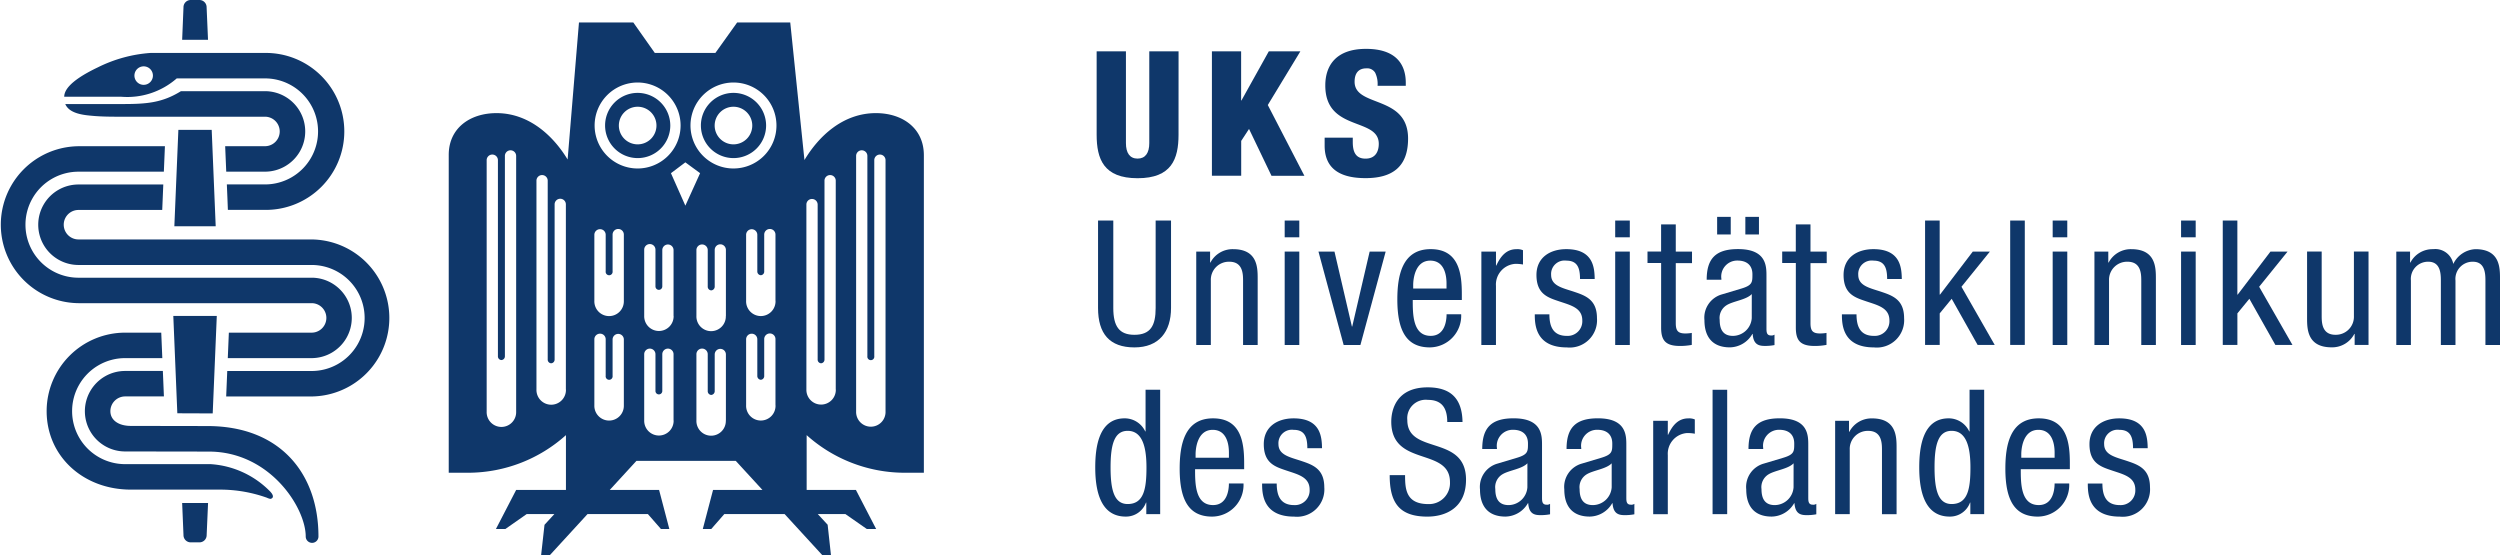
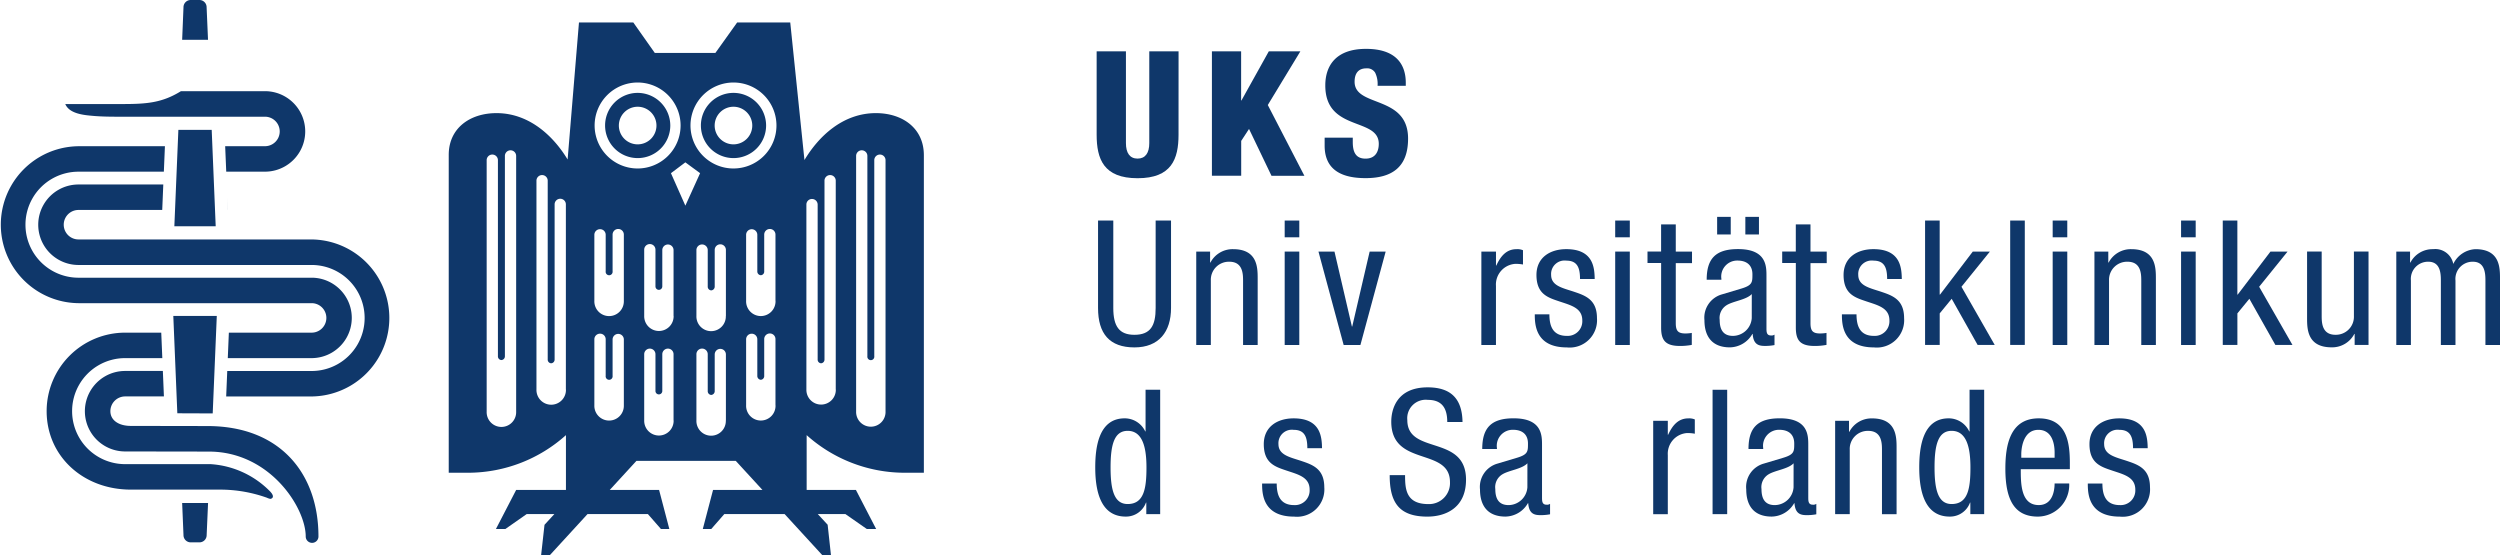
<svg xmlns="http://www.w3.org/2000/svg" width="292.535" height="65">
  <g fill="#0f376a" data-name="Gruppe 76">
    <path d="M137.905 15.754c0 2.854-.816 5.1-4.791 5.1s-4.791-2.243-4.791-5.1V6.007h3.427v10.74c0 1.145.447 1.811 1.364 1.811s1.368-.671 1.368-1.811V6.007h3.427Z" data-name="Pfad 1" />
    <path d="M141.802 6.007h3.427v5.748h.039l3.2-5.748h3.693l-3.811 6.281 4.282 8.281h-3.85l-2.627-5.481-.917 1.4v4.078h-3.427V6.007Z" data-name="Pfad 2" />
    <path d="M158.293 16.115v.51c0 1.1.306 1.937 1.49 1.937 1.208 0 1.553-.894 1.553-1.733 0-3.137-6.258-1.388-6.258-6.83 0-2.321 1.247-4.282 4.768-4.282 3.427 0 4.65 1.733 4.65 3.976v.345h-3.3a3.012 3.012 0 0 0-.282-1.529 1.089 1.089 0 0 0-1.043-.51c-.855 0-1.364.51-1.364 1.568 0 3.035 6.258 1.506 6.258 6.65 0 3.3-1.835 4.627-4.972 4.627-2.486 0-4.791-.753-4.791-3.8v-.937h3.294Z" data-name="Pfad 3" />
    <path d="M128.471 25.807h1.8V36.04c0 2.141.69 3.137 2.47 3.137 1.913 0 2.486-1.1 2.486-3.137V25.807h1.8V36.04c0 2.792-1.427 4.611-4.282 4.611-2.917 0-4.258-1.608-4.258-4.611V25.807Z" data-name="Pfad 4" />
    <path d="M139.967 29.438h1.631v1.286h.039a2.925 2.925 0 0 1 2.651-1.568c2.878 0 2.878 2.18 2.878 3.466v7.748h-1.709v-7.544c0-.839-.063-2.2-1.608-2.2a2.111 2.111 0 0 0-2.164 2.2v7.544h-1.708V29.438Z" data-name="Pfad 5" />
    <path d="M150.326 25.807h1.71v1.96h-1.71Zm0 3.631h1.71v10.931h-1.71Z" data-name="Pfad 6" />
    <path d="M154.278 29.438h1.874l2.039 8.767h.039l2.039-8.767h1.874l-2.956 10.931h-1.96Z" data-name="Pfad 7" />
-     <path d="M165.311 35.1c0 1.67 0 4.2 2.1 4.2 1.631 0 1.858-1.709 1.858-2.525h1.709a3.7 3.7 0 0 1-3.67 3.874c-2.674 0-3.8-1.858-3.8-5.607 0-2.729.533-5.889 3.9-5.889 3.341 0 3.646 2.917 3.646 5.262v.69h-5.748Zm3.952-1.341v-.588c0-1.223-.384-2.674-1.9-2.674-1.8 0-2 2.2-2 2.854v.408Z" data-name="Pfad 8" />
    <path d="M173.341 29.438h1.71v1.631h.039c.486-1.043 1.145-1.913 2.368-1.913a1.671 1.671 0 0 1 .753.125v1.67a4.56 4.56 0 0 0-.92-.075 2.429 2.429 0 0 0-2.243 2.588v6.909h-1.71Z" data-name="Pfad 9" />
    <path d="M184.884 32.638c0-1.388-.369-2.141-1.608-2.141a1.572 1.572 0 0 0-1.772 1.67c0 1.286 1.349 1.529 2.69 1.976 1.325.447 2.674.917 2.674 3.082a3.2 3.2 0 0 1-3.529 3.427c-3.709 0-3.748-2.752-3.748-3.874h1.71c0 1.325.369 2.525 2.039 2.525a1.713 1.713 0 0 0 1.811-1.811c0-1.466-1.349-1.772-2.674-2.219s-2.69-.839-2.69-3.1c0-2.039 1.592-3.019 3.49-3.019 3.184 0 3.3 2.2 3.325 3.49h-1.717Z" data-name="Pfad 10" />
    <path d="M189.001 25.807h1.709v1.96h-1.709Zm0 3.631h1.709v10.931h-1.709Z" data-name="Pfad 11" />
    <path d="M194.38 26.254h1.709v3.184h1.9v1.349h-1.9v7.01c0 .878.227 1.223 1.121 1.223a4.712 4.712 0 0 0 .753-.063v1.4a7.309 7.309 0 0 1-1.388.125c-1.772 0-2.2-.737-2.2-2.164v-7.544h-1.595V29.43h1.592v-3.176Z" data-name="Pfad 12" />
    <path d="M199.706 32.739c0-2.486 1.059-3.592 3.67-3.592 3.325 0 3.325 2 3.325 3.137v6.093c0 .447 0 .878.533.878a.6.6 0 0 0 .408-.1v1.223a5.925 5.925 0 0 1-1 .1c-.651 0-1.466 0-1.553-1.4h-.039a3.083 3.083 0 0 1-2.627 1.568c-2.039 0-2.98-1.223-2.98-3.184a2.83 2.83 0 0 1 2.062-3.019l2.306-.69c1.247-.384 1.247-.737 1.247-1.655 0-1.019-.612-1.608-1.757-1.608a1.868 1.868 0 0 0-1.874 2.141v.1h-1.721Zm1.223-7.363h1.592v2.062h-1.592Zm4.054 9.034c-.635.674-2.141.816-2.917 1.286a1.747 1.747 0 0 0-.839 1.733c0 1.1.384 1.874 1.553 1.874a2.226 2.226 0 0 0 2.2-2.078Zm-.753-9.034h1.592v2.062h-1.592Z" data-name="Pfad 13" />
    <path d="M210.142 26.254h1.71v3.184h1.9v1.349h-1.9v7.01c0 .878.227 1.223 1.121 1.223a4.711 4.711 0 0 0 .753-.063v1.4a7.309 7.309 0 0 1-1.388.125c-1.772 0-2.2-.737-2.2-2.164v-7.544h-1.596V29.43h1.592v-3.176Z" data-name="Pfad 14" />
    <path d="M220.822 32.638c0-1.388-.369-2.141-1.608-2.141a1.572 1.572 0 0 0-1.772 1.67c0 1.286 1.349 1.529 2.69 1.976 1.325.447 2.674.917 2.674 3.082a3.2 3.2 0 0 1-3.529 3.427c-3.709 0-3.748-2.752-3.748-3.874h1.709c0 1.325.369 2.525 2.039 2.525a1.713 1.713 0 0 0 1.811-1.811c0-1.466-1.349-1.772-2.674-2.219s-2.69-.839-2.69-3.1c0-2.039 1.592-3.019 3.489-3.019 3.184 0 3.3 2.2 3.325 3.49h-1.717Z" data-name="Pfad 15" />
    <path d="M233.409 40.361h-2l-3.035-5.4-1.4 1.709v3.693h-1.713V25.807h1.709v8.665h.039l3.835-5.034h2l-3.325 4.117Z" data-name="Pfad 16" />
    <path d="M235.22 25.807h1.709v14.554h-1.709Z" data-name="Pfad 17" />
    <path d="M240.192 25.807h1.709v1.96h-1.709Zm0 3.631h1.709v10.931h-1.709Z" data-name="Pfad 18" />
    <path d="M245.069 29.438h1.631v1.286h.039a2.925 2.925 0 0 1 2.651-1.568c2.878 0 2.878 2.18 2.878 3.466v7.748h-1.709v-7.544c0-.839-.063-2.2-1.608-2.2a2.111 2.111 0 0 0-2.164 2.2v7.544h-1.709V29.438Z" data-name="Pfad 19" />
    <path d="M255.216 25.807h1.71v1.96h-1.71Zm0 3.631h1.71v10.931h-1.71Z" data-name="Pfad 20" />
    <path d="M268.249 40.361h-2l-3.043-5.4-1.4 1.709v3.693h-1.712V25.807h1.709v8.665h.039l3.835-5.034h2l-3.325 4.117Z" data-name="Pfad 21" />
    <path d="M277.158 40.361h-1.631v-1.286h-.039a2.924 2.924 0 0 1-2.65 1.568c-2.878 0-2.878-2.18-2.878-3.466V29.43h1.709v7.544c0 .839.063 2.2 1.608 2.2a2.111 2.111 0 0 0 2.164-2.2V29.43h1.71v10.931Z" data-name="Pfad 22" />
    <path d="M280.38 29.438h1.631v1.286h.039a2.924 2.924 0 0 1 2.651-1.568 2.149 2.149 0 0 1 2.368 1.733 3.031 3.031 0 0 1 2.588-1.733c2.878 0 2.878 2.18 2.878 3.466v7.748h-1.705v-7.544c0-.839-.063-2.2-1.466-2.2a2.009 2.009 0 0 0-2.039 2.2v7.544h-1.71v-7.544c0-.839-.063-2.2-1.466-2.2a2.009 2.009 0 0 0-2.039 2.2v7.544h-1.71V29.438Z" data-name="Pfad 23" />
    <path d="M135.764 60.162h-1.631v-1.349h-.039a2.484 2.484 0 0 1-2.367 1.635c-2.588 0-3.568-2.305-3.568-5.748 0-2.282.369-5.748 3.442-5.748a2.651 2.651 0 0 1 2.407 1.529h.039v-4.873h1.71v14.554Zm-3.811-1.184c1.9 0 2.2-1.8 2.2-4.282 0-2.125-.369-4.282-2.2-4.282-1.592 0-2 1.67-2 4.282s.408 4.282 1.999 4.282Z" data-name="Pfad 24" />
-     <path d="M139.841 54.9c0 1.67 0 4.2 2.1 4.2 1.631 0 1.858-1.709 1.858-2.525h1.709a3.7 3.7 0 0 1-3.67 3.874c-2.674 0-3.8-1.858-3.8-5.607 0-2.729.533-5.889 3.9-5.889 3.341 0 3.646 2.917 3.646 5.262v.69h-5.748Zm3.96-1.341v-.588c0-1.223-.384-2.674-1.9-2.674-1.8 0-2 2.2-2 2.854v.408h3.9Z" data-name="Pfad 25" />
    <path d="M152.976 52.438c0-1.388-.368-2.141-1.607-2.141a1.573 1.573 0 0 0-1.772 1.67c0 1.286 1.349 1.529 2.69 1.976 1.325.447 2.674.917 2.674 3.082a3.2 3.2 0 0 1-3.529 3.427c-3.709 0-3.748-2.752-3.748-3.874h1.71c0 1.325.369 2.525 2.039 2.525a1.713 1.713 0 0 0 1.811-1.811c0-1.466-1.349-1.772-2.674-2.219s-2.69-.839-2.69-3.1c0-2.039 1.592-3.019 3.49-3.019 3.184 0 3.3 2.2 3.325 3.49h-1.717Z" data-name="Pfad 26" />
    <path d="M169.349 49.379c0-1.529-.549-2.588-2.266-2.588a2.163 2.163 0 0 0-2.407 2.368c0 4.1 6.869 1.655 6.869 6.971 0 3.364-2.47 4.321-4.525 4.321-3.4 0-4.407-1.757-4.407-4.854h1.8c0 1.631.1 3.388 2.729 3.388a2.45 2.45 0 0 0 2.525-2.572c0-4.117-6.869-1.733-6.869-7.073 0-1.349.572-4.015 4.258-4.015 2.776 0 4.038 1.388 4.078 4.054Z" data-name="Pfad 27" />
    <path d="M173.443 52.54c0-2.486 1.059-3.592 3.67-3.592 3.325 0 3.325 2 3.325 3.137v6.093c0 .447 0 .878.533.878a.6.6 0 0 0 .408-.1v1.223a5.931 5.931 0 0 1-1 .1c-.651 0-1.466 0-1.553-1.4h-.039a3.083 3.083 0 0 1-2.627 1.568c-2.039 0-2.98-1.223-2.98-3.184a2.83 2.83 0 0 1 2.062-3.019l2.305-.69c1.247-.384 1.247-.737 1.247-1.655 0-1.019-.612-1.608-1.757-1.608a1.867 1.867 0 0 0-1.874 2.141v.11Zm5.285 1.67c-.635.674-2.141.816-2.917 1.286a1.747 1.747 0 0 0-.839 1.733c0 1.1.384 1.874 1.553 1.874a2.226 2.226 0 0 0 2.2-2.078Z" data-name="Pfad 28" />
-     <path d="M183.308 52.54c0-2.486 1.059-3.592 3.67-3.592 3.325 0 3.325 2 3.325 3.137v6.093c0 .447 0 .878.533.878a.6.6 0 0 0 .408-.1v1.223a5.93 5.93 0 0 1-1 .1c-.651 0-1.466 0-1.553-1.4h-.039a3.083 3.083 0 0 1-2.627 1.568c-2.039 0-2.98-1.223-2.98-3.184a2.83 2.83 0 0 1 2.062-3.019l2.305-.69c1.247-.384 1.247-.737 1.247-1.655 0-1.019-.612-1.608-1.757-1.608a1.867 1.867 0 0 0-1.874 2.141v.11Zm5.285 1.67c-.635.674-2.141.816-2.917 1.286a1.747 1.747 0 0 0-.839 1.733c0 1.1.384 1.874 1.553 1.874a2.226 2.226 0 0 0 2.2-2.078V54.21Z" data-name="Pfad 29" />
    <path d="M193.447 49.238h1.71v1.631h.039c.486-1.043 1.145-1.913 2.368-1.913a1.671 1.671 0 0 1 .753.125v1.67a4.564 4.564 0 0 0-.917-.078 2.429 2.429 0 0 0-2.243 2.588v6.909h-1.71Z" data-name="Pfad 30" />
    <path d="M200.395 45.608h1.71v14.554h-1.71Z" data-name="Pfad 31" />
    <path d="M204.598 52.54c0-2.486 1.059-3.592 3.67-3.592 3.325 0 3.325 2 3.325 3.137v6.093c0 .447 0 .878.533.878a.6.6 0 0 0 .408-.1v1.223a5.928 5.928 0 0 1-1 .1c-.651 0-1.466 0-1.553-1.4h-.039a3.083 3.083 0 0 1-2.627 1.568c-2.039 0-2.98-1.223-2.98-3.184a2.83 2.83 0 0 1 2.062-3.019l2.306-.69c1.247-.384 1.247-.737 1.247-1.655 0-1.019-.612-1.608-1.757-1.608a1.868 1.868 0 0 0-1.874 2.141v.11Zm5.277 1.67c-.635.674-2.141.816-2.917 1.286a1.747 1.747 0 0 0-.839 1.733c0 1.1.384 1.874 1.553 1.874a2.226 2.226 0 0 0 2.2-2.078Z" data-name="Pfad 32" />
    <path d="M214.729 49.238h1.631v1.288h.039a2.924 2.924 0 0 1 2.65-1.568c2.878 0 2.878 2.18 2.878 3.466v7.748h-1.71v-7.554c0-.839-.063-2.2-1.607-2.2a2.111 2.111 0 0 0-2.164 2.2v7.544h-1.709V49.238Z" data-name="Pfad 33" />
    <path d="M232.188 60.162h-1.631v-1.349h-.039a2.484 2.484 0 0 1-2.372 1.635c-2.588 0-3.568-2.305-3.568-5.748 0-2.282.368-5.748 3.442-5.748a2.652 2.652 0 0 1 2.407 1.529h.039v-4.873h1.71v14.554Zm-3.819-1.184c1.9 0 2.2-1.8 2.2-4.282 0-2.125-.369-4.282-2.2-4.282-1.592 0-2 1.67-2 4.282s.413 4.282 1.997 4.282Z" data-name="Pfad 34" />
    <path d="M236.459 54.9c0 1.67 0 4.2 2.1 4.2 1.631 0 1.858-1.709 1.858-2.525h1.709a3.7 3.7 0 0 1-3.67 3.874c-2.674 0-3.8-1.858-3.8-5.607 0-2.729.533-5.889 3.9-5.889 3.341 0 3.646 2.917 3.646 5.262v.69h-5.748Zm3.96-1.341v-.588c0-1.223-.384-2.674-1.9-2.674-1.8 0-2 2.2-2 2.854v.408h3.9Z" data-name="Pfad 35" />
    <path d="M249.594 52.438c0-1.388-.368-2.141-1.607-2.141a1.573 1.573 0 0 0-1.772 1.67c0 1.286 1.349 1.529 2.69 1.976 1.325.447 2.674.917 2.674 3.082a3.2 3.2 0 0 1-3.529 3.427c-3.709 0-3.748-2.752-3.748-3.874h1.709c0 1.325.369 2.525 2.039 2.525a1.713 1.713 0 0 0 1.811-1.811c0-1.466-1.349-1.772-2.674-2.219s-2.69-.839-2.69-3.1c0-2.039 1.592-3.019 3.489-3.019 3.184 0 3.3 2.2 3.325 3.49h-1.717Z" data-name="Pfad 36" />
  </g>
  <g fill="#0f376a" data-name="Gruppe 77">
    <path d="M102.491 13.237c-3.9 0-6.728 2.76-8.359 5.489l-1.662-16.1h-6.211s-1.953 2.737-2.549 3.568h-7.089c-.588-.831-2.517-3.568-2.517-3.568h-6.356l-1.329 16.037c-1.639-2.713-4.47-5.426-8.32-5.426-3.105 0-5.591 1.757-5.591 4.885v37.194h2.478a17.142 17.142 0 0 0 11.237-4.4v6.415h-5.826l-2.368 4.572h1.1l2.5-1.749h3.239l-1.153 1.255-.4 3.592h.988l4.445-4.847h7.065l1.529 1.749h.98l-1.2-4.572h-5.774l3.121-3.4h11.629l3.121 3.4h-5.783l-1.2 4.572h.988l1.529-1.749h7.058l4.438 4.838h.988l-.392-3.592-1.153-1.247h3.231l2.509 1.749h1.09l-2.368-4.572H94.39v-6.414a17.182 17.182 0 0 0 11.237 4.4h2.478V18.13c-.015-3.137-2.509-4.893-5.614-4.893ZM60.397 48.172a1.726 1.726 0 1 1-3.45 0V18.718a.659.659 0 0 1 1.317 0v22.959a.432.432 0 0 0 .408.455.437.437 0 0 0 .408-.455V18.271a.659.659 0 1 1 1.317 0Zm5.826-2.6a1.726 1.726 0 1 1-3.45 0V21.118a.659.659 0 0 1 1.317 0v20.937a.426.426 0 0 0 .4.455.432.432 0 0 0 .408-.455V23.941a.659.659 0 1 1 1.317 0v21.636Zm6.775 1.855a1.726 1.726 0 1 1-3.45 0v-7.724a.659.659 0 0 1 .667-.659.653.653 0 0 1 .659.659v4.274a.408.408 0 1 0 .808 0v-4.274a.659.659 0 0 1 1.317 0v7.724Zm0-12.225a1.726 1.726 0 1 1-3.45 0v-7.725a.659.659 0 0 1 .667-.659.653.653 0 0 1 .659.659v4.266a.408.408 0 1 0 .808 0v-4.266a.659.659 0 1 1 1.317 0v7.724Zm-3.419-20.514a5.03 5.03 0 1 1 5.027 5.027 5.033 5.033 0 0 1-5.027-5.027Zm9.245 34.511a1.722 1.722 0 1 1-3.443 0v-7.722a.659.659 0 1 1 1.317 0v4.274a.4.4 0 1 0 .8 0v-4.274a.659.659 0 1 1 1.317 0v7.724Zm0-12.233a1.722 1.722 0 1 1-3.443 0v-7.724a.659.659 0 1 1 1.317 0v4.274a.4.4 0 1 0 .8 0v-4.274a.659.659 0 0 1 1.317 0v7.724Zm-.314-16.7 1.686-1.27 1.725 1.27-1.725 3.8Zm6.422 28.936a1.722 1.722 0 1 1-3.442 0v-7.725a.663.663 0 1 1 1.325 0v4.274a.439.439 0 0 0 .408.463.445.445 0 0 0 .408-.463v-4.274a.655.655 0 1 1 1.31 0v7.724Zm0-12.233a1.722 1.722 0 1 1-3.442 0v-7.727a.663.663 0 0 1 1.325 0v4.274a.434.434 0 0 0 .408.463.44.44 0 0 0 .408-.463v-4.274a.655.655 0 1 1 1.31 0v7.724Zm5.816 10.458a1.722 1.722 0 1 1-3.442 0v-7.724a.655.655 0 1 1 1.31 0v4.274a.445.445 0 0 0 .416.463.433.433 0 0 0 .392-.463v-4.274a.659.659 0 1 1 1.317 0v7.724Zm0-12.225a1.722 1.722 0 1 1-3.442 0v-7.725a.655.655 0 1 1 1.31 0v4.266a.44.44 0 0 0 .416.463.428.428 0 0 0 .392-.463v-4.266a.659.659 0 1 1 1.317 0v7.724Zm-4.925-15.487a5.03 5.03 0 1 1 5.034-5.027 5.027 5.027 0 0 1-5.03 5.026Zm11.979 25.862a1.722 1.722 0 1 1-3.443 0V23.933a.651.651 0 0 1 .659-.651.661.661 0 0 1 .659.651v18.122a.426.426 0 0 0 .4.455.431.431 0 0 0 .4-.455V21.118a.659.659 0 0 1 1.317 0v24.459Zm5.819 2.588a1.722 1.722 0 1 1-3.443 0V18.271a.659.659 0 1 1 1.317 0v23.406a.408.408 0 1 0 .808 0V18.718a.659.659 0 0 1 1.317 0v29.446Z" data-name="Pfad 37" />
    <path d="M74.615 10.869a3.815 3.815 0 1 0 3.819 3.819 3.829 3.829 0 0 0-3.819-3.819Zm0 6.022a2.2 2.2 0 1 1 2.2-2.2 2.2 2.2 0 0 1-2.2 2.2Z" data-name="Pfad 38" />
    <path d="M85.826 10.869a3.815 3.815 0 1 0 3.819 3.819 3.822 3.822 0 0 0-3.819-3.819Zm0 6.022a2.2 2.2 0 1 1 2.2-2.2 2.2 2.2 0 0 1-2.2 2.2Z" data-name="Pfad 39" />
  </g>
  <g fill="#0f376a" data-name="Gruppe 78">
    <path d="m26.599 23.078.055 1.427Z" data-name="Pfad 40" />
    <path d="M24.176.847A.843.843 0 0 0 23.334 0h-1.016a.843.843 0 0 0-.847.847l-.157 3.811h3.027Z" data-name="Pfad 41" />
    <path d="M21.471 62.616a.843.843 0 0 0 .847.847h1.016a.843.843 0 0 0 .847-.847l.165-3.756h-3.032Z" data-name="Pfad 42" />
    <path d="m26.664 24.568-.008-.063Z" data-name="Pfad 43" />
    <path d="m26.662 24.568-.008-.063-.055-1.427" data-name="Pfad 44" />
    <path d="M36.464 32.496H9.183a6.203 6.203 0 0 1 0-12.406h9.99l.125-2.98H9.183a9.183 9.183 0 0 0 0 18.365h27.281a1.725 1.725 0 1 1 0 3.45h-9.685l-.125 2.98h9.8a4.705 4.705 0 0 0 .008-9.41Z" data-name="Pfad 45" />
    <path d="M31.641 57.542a10.7 10.7 0 0 0-6.995-3.231H14.641a6.203 6.203 0 0 1 0-12.406h4.352l-.125-2.98h-4.227a9.19 9.19 0 0 0-9.183 9.184c0 5.238 4.242 9.183 9.857 9.183h10.539a16.28 16.28 0 0 1 5.379.949 1.547 1.547 0 0 0 .392.133c.15-.001.605-.188.016-.832Z" data-name="Pfad 46" />
    <path d="M24.772 15.197h-3.9l-.47 11.276h4.838Z" data-name="Pfad 47" />
    <path d="M36.464 28.018H9.183a1.725 1.725 0 1 1 0-3.45h9.8l.125-2.98H9.183a4.709 4.709 0 1 0 0 9.418h27.281a6.203 6.203 0 1 1 0 12.406h-9.873l-.125 2.98h10a9.187 9.187 0 0 0 0-18.373Z" data-name="Pfad 48" />
    <path d="m20.279 36.966.471 11.394 4.14.016.478-11.41Z" data-name="Pfad 49" />
    <path d="m24.263 49.854-8.947-.016c-1.459 0-2.4-.682-2.4-1.725a1.73 1.73 0 0 1 1.725-1.725h4.54l-.125-2.98h-4.415a4.709 4.709 0 1 0 0 9.418l9.794.016c7.152 0 11.339 6.571 11.339 9.935a.745.745 0 1 0 1.49 0c.004-7.273-4.396-12.923-13.001-12.923Z" data-name="Pfad 50" />
    <path d="M10.924 13.563c1.074.094 2.282.094 3.113.094h16.969a1.725 1.725 0 0 1 0 3.45h-4.658l.125 2.98h4.533a4.709 4.709 0 0 0 0-9.418h-9.833c-2.258 1.4-4.109 1.506-6.963 1.506H7.638c.494 1.172 2.266 1.297 3.286 1.388Z" data-name="Pfad 51" />
-     <path d="M31.006 6.195H17.62a16.368 16.368 0 0 0-6.171 1.686c-3.592 1.714-3.917 2.862-3.937 3.442h6.7a8.787 8.787 0 0 0 6.469-2.149h10.333a6.203 6.203 0 1 1 0 12.406h-4.47l.125 2.98h4.344a9.183 9.183 0 1 0-.007-18.365ZM16.812 9.928a1.082 1.082 0 1 1 1.082-1.082 1.084 1.084 0 0 1-1.082 1.082Z" data-name="Pfad 52" />
  </g>
</svg>